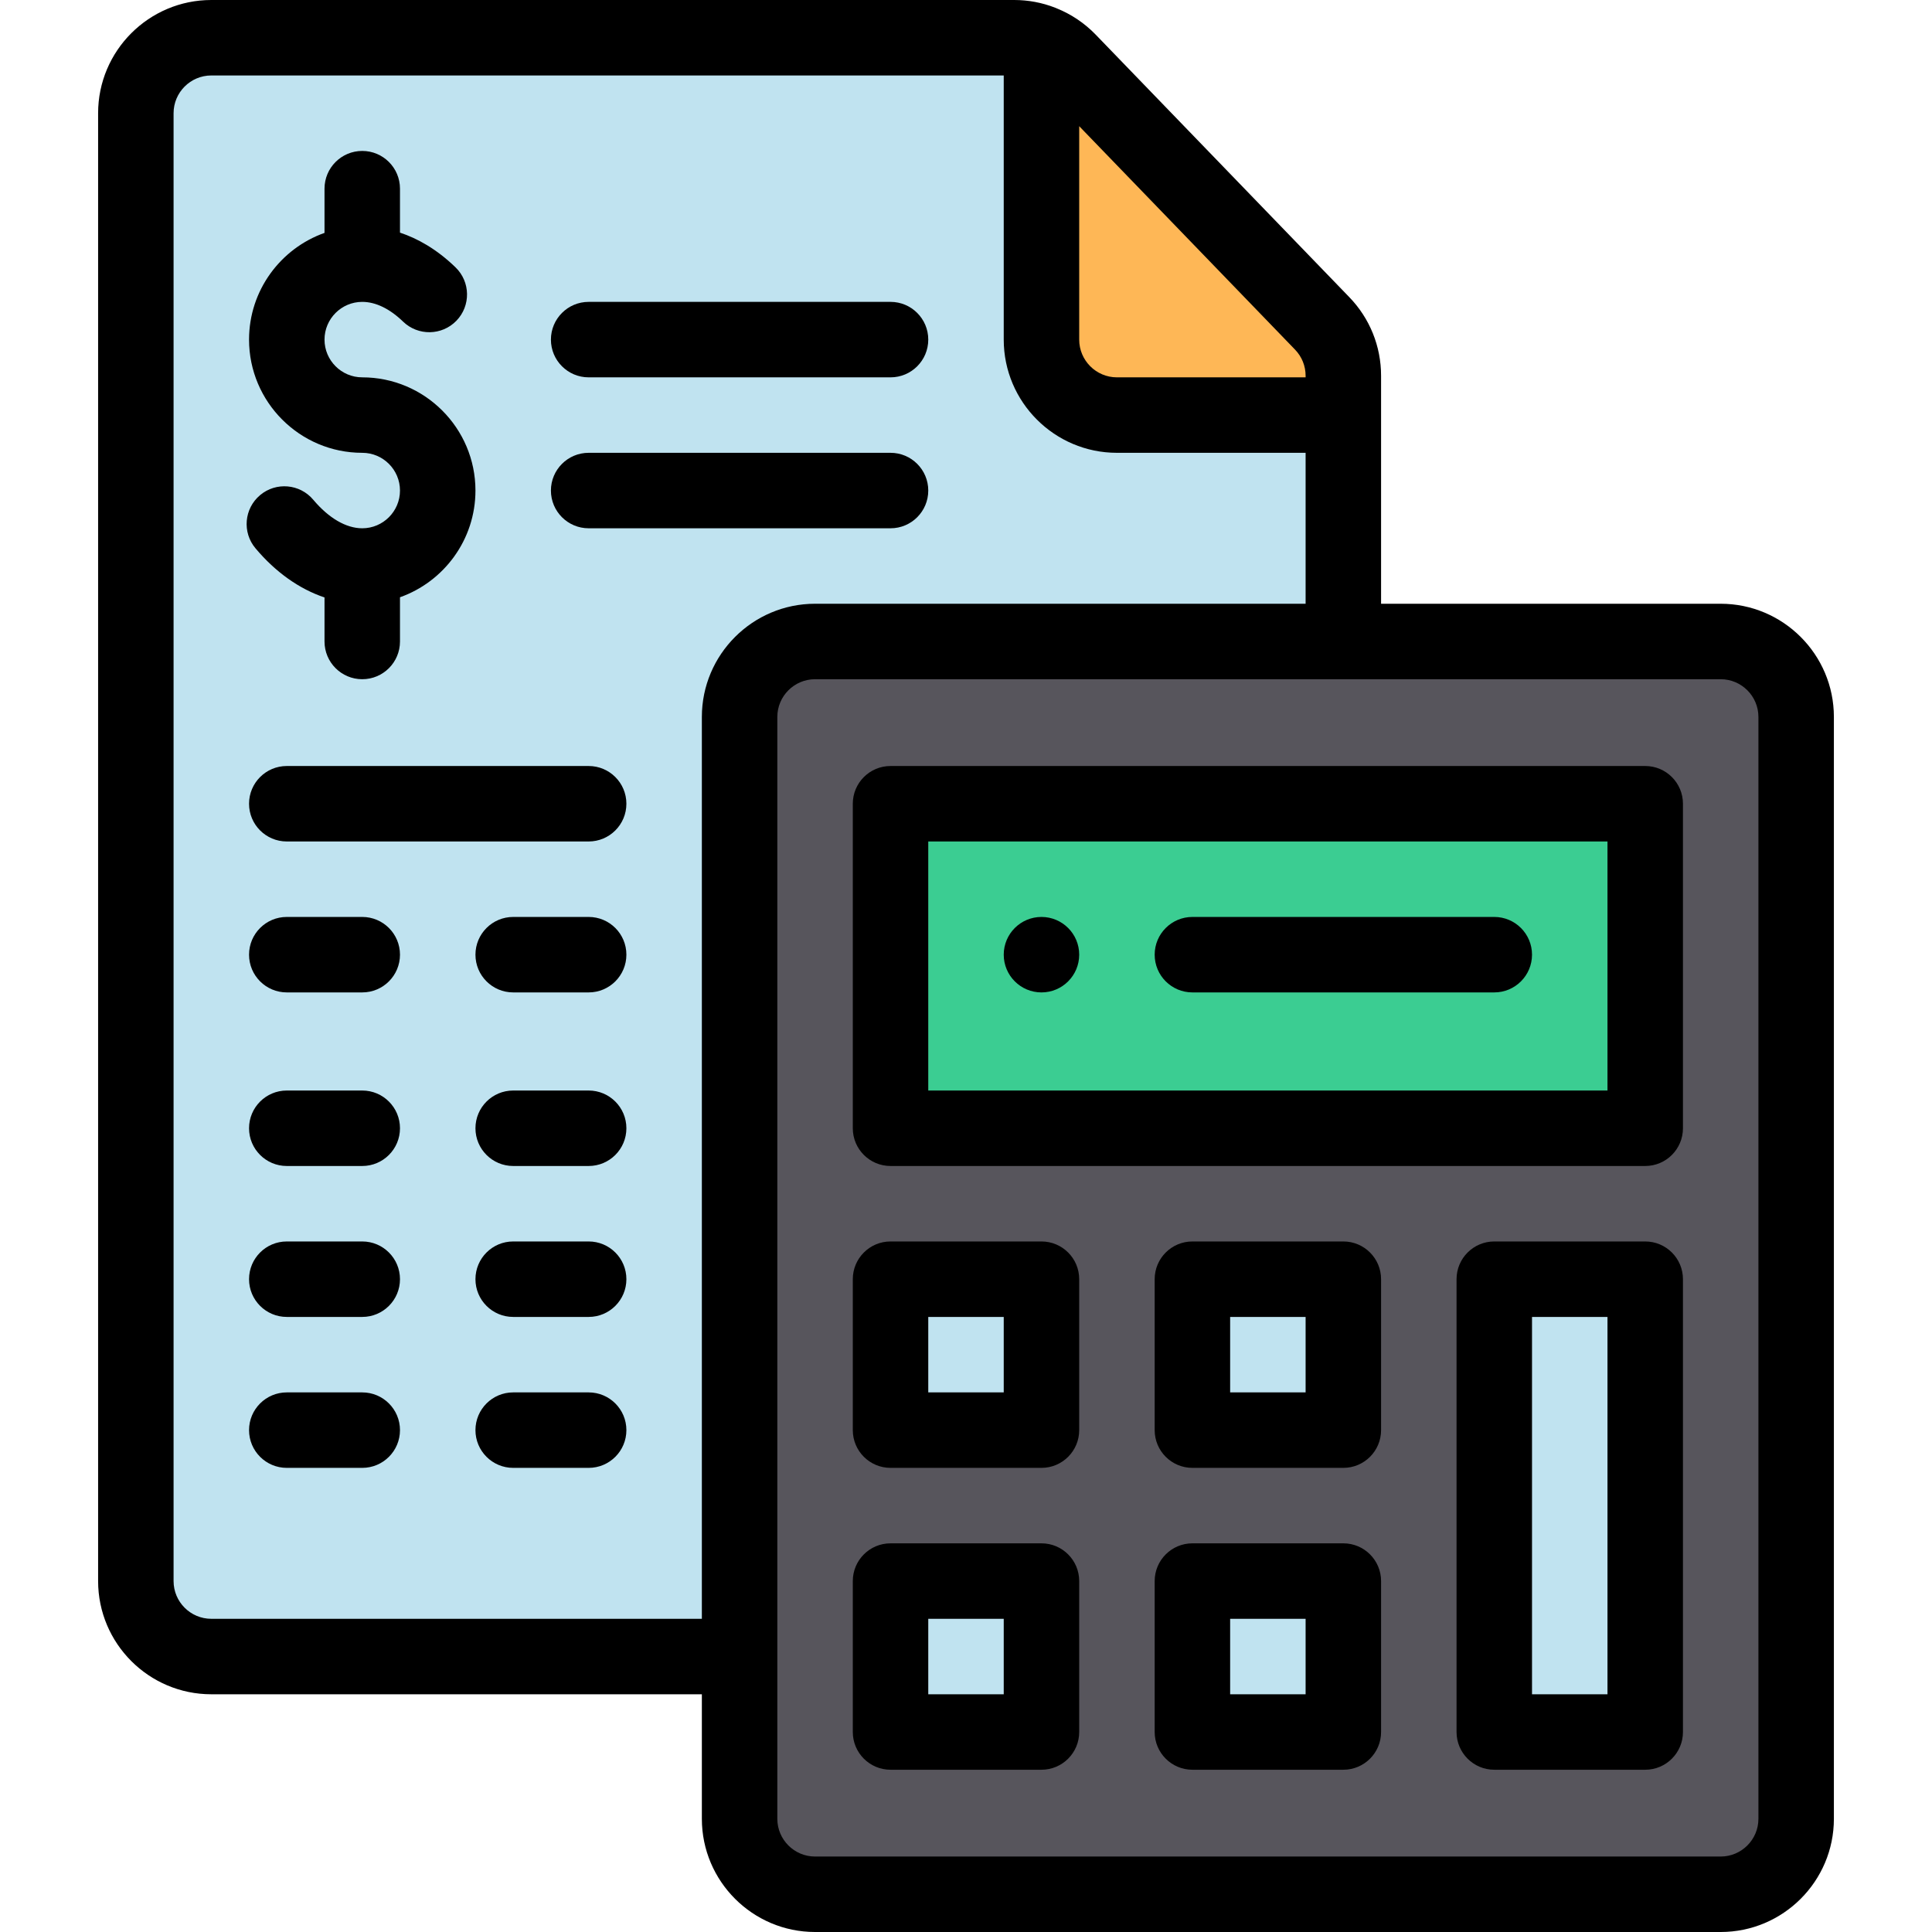
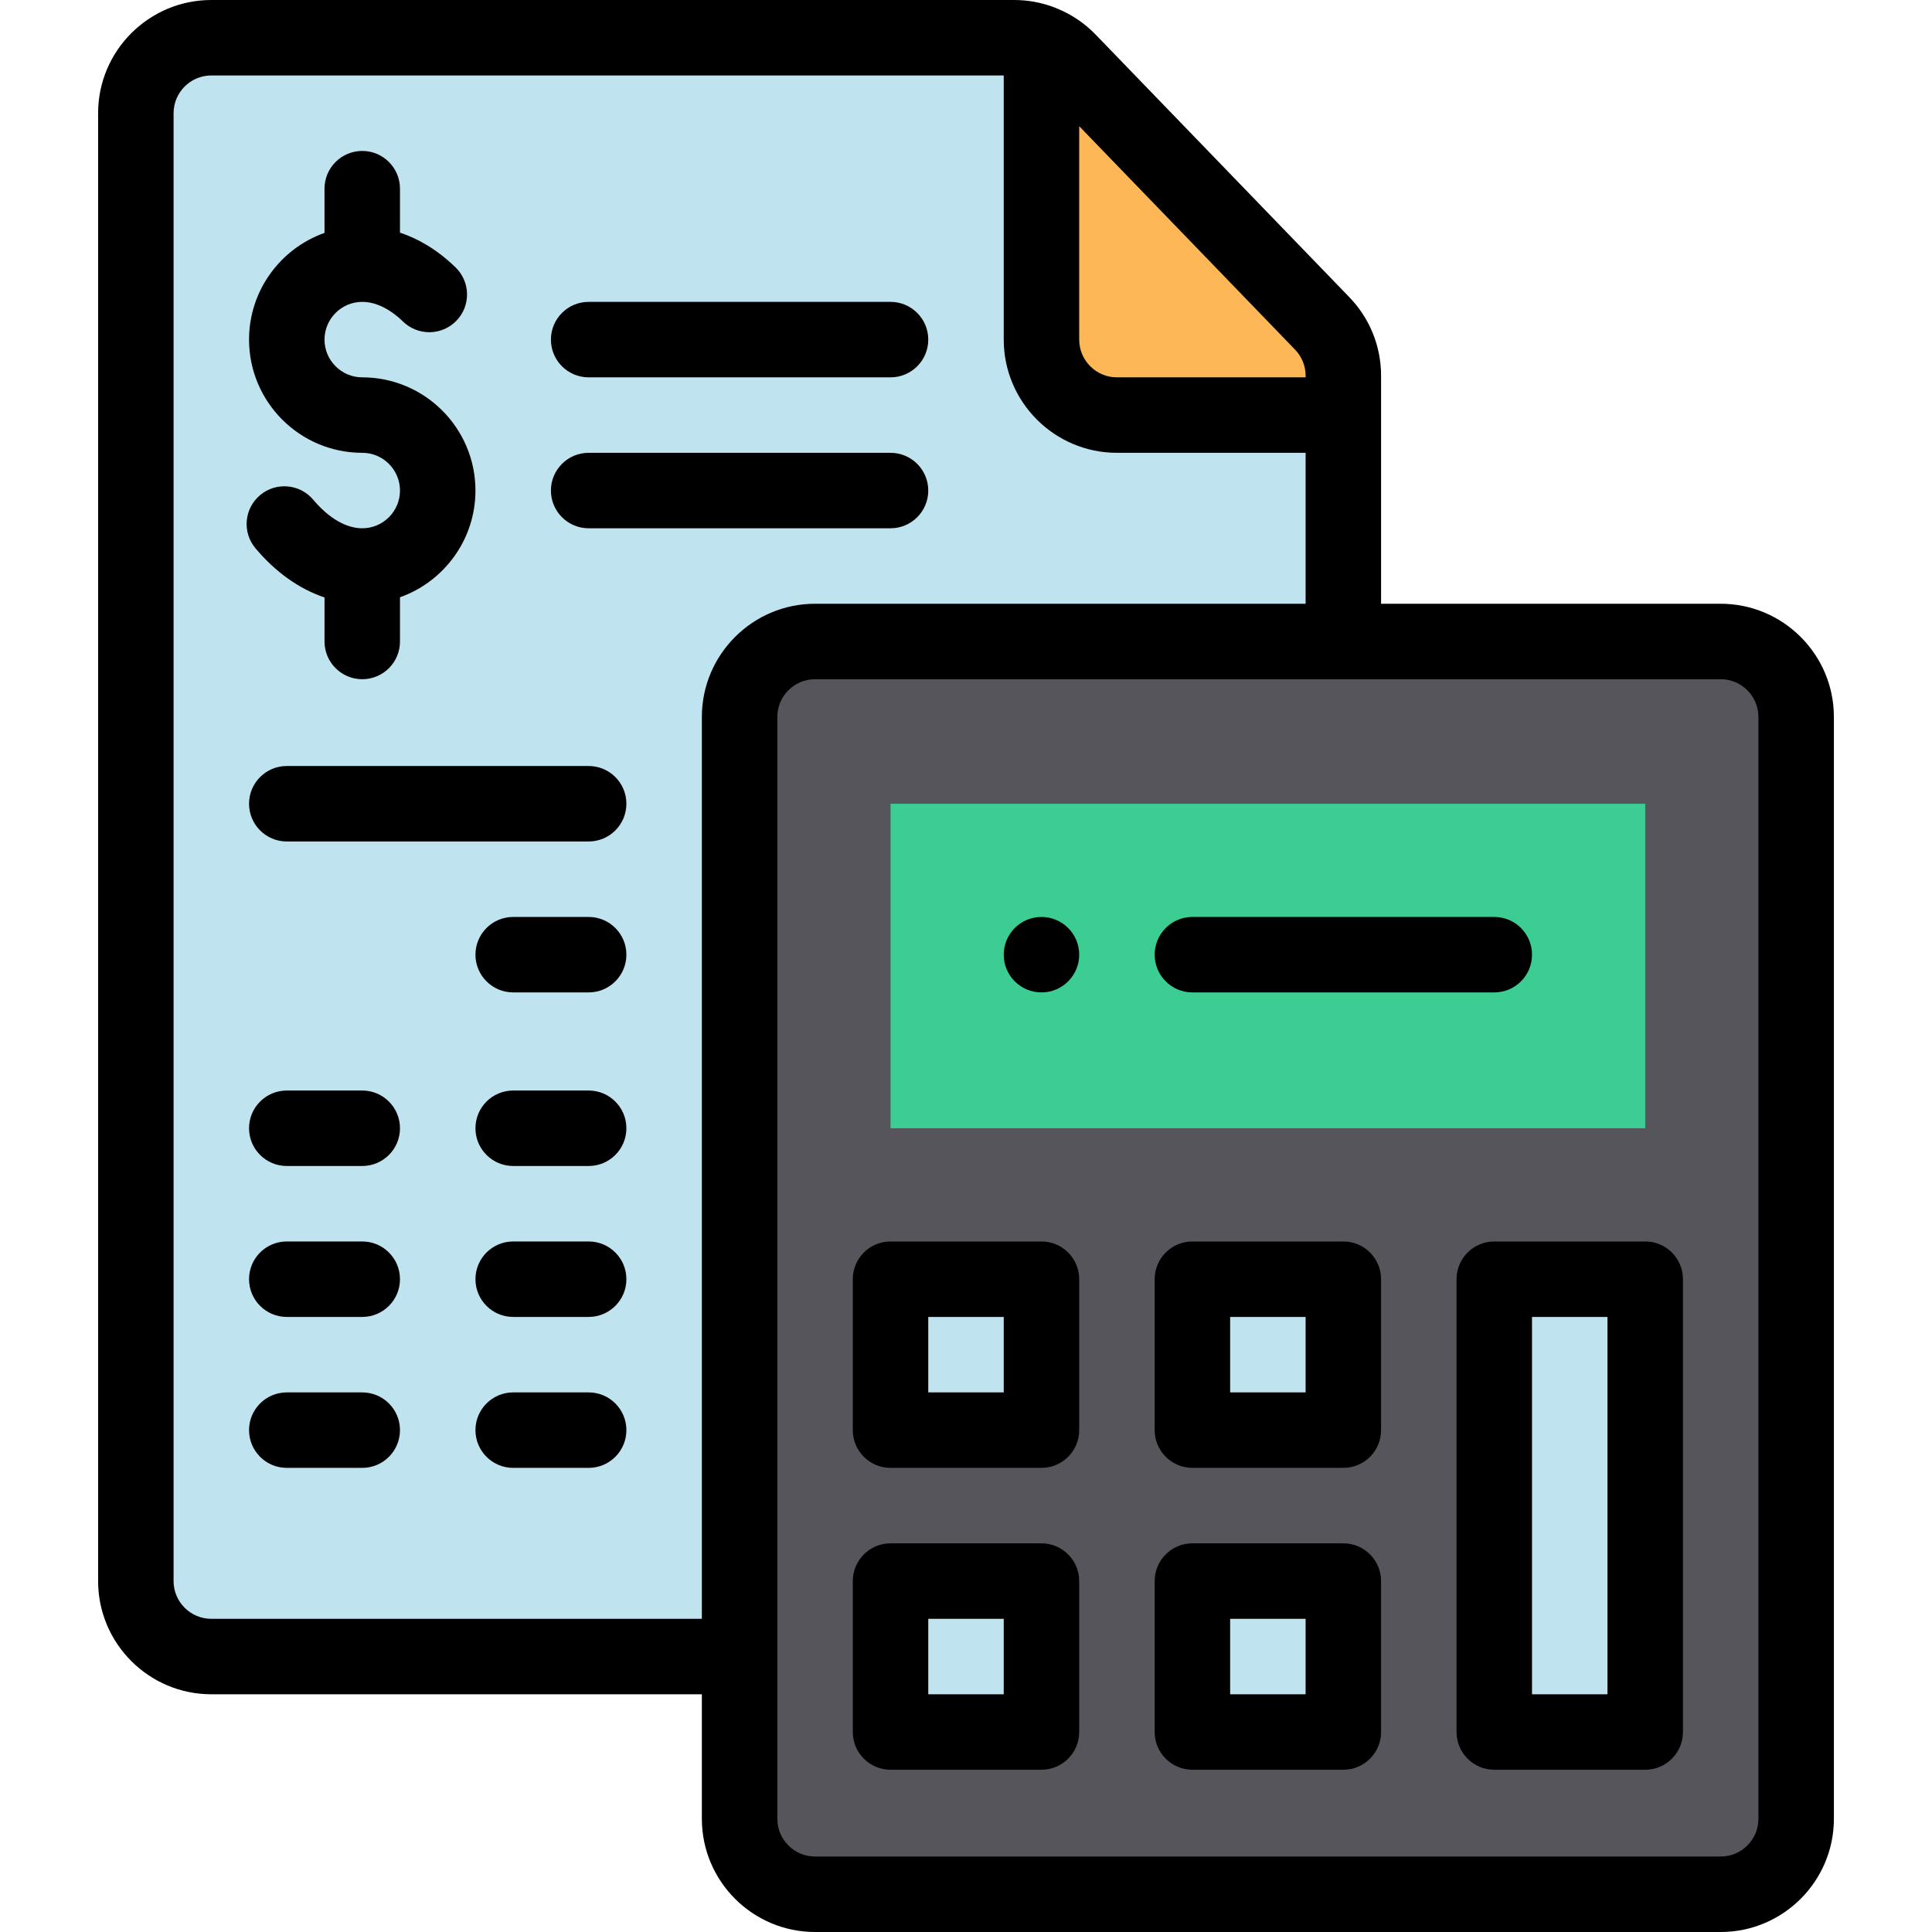
<svg xmlns="http://www.w3.org/2000/svg" id="Capa_1" style="enable-background:new 0 0 512 512;" version="1.1" viewBox="0 0 512 512" xml:space="preserve">
  <path d="M268.76,10H56c-11.046,0-20,8.954-20,20v389c0,11.046,8.954,20,20,20h74h66h140  c11.046,0,20-8.954,20-20V170v-24v-44L268.76,10z" style="fill:#C0E3F0;" />
  <path d="M476,190v292c0,11.05-8.95,20-20,20H216c-11.05,0-20-8.95-20-20v-43V190c0-11.05,8.95-20,20-20h140  h100C467.05,170,476,178.95,476,190z" style="fill:#57555C;" />
  <rect height="120" style="fill:#C0E3F0;" width="40" x="396" y="339" />
  <path d="M436,213v86H236v-86H436z" style="fill:#3BCD92;" />
  <g>
    <rect height="40" style="fill:#C0E3F0;" width="40" x="316" y="419" />
    <rect height="40" style="fill:#C0E3F0;" width="40" x="316" y="339" />
  </g>
  <path d="M356,99.59V110h-60c-11.05,0-20-8.95-20-20V11.36c2.67,1.03,5.12,2.64,7.15,4.74l67.23,69.59  C353.99,89.42,356,94.4,356,99.59z" style="fill:#FEB756;" />
  <g>
    <rect height="40" style="fill:#C0E3F0;" width="40" x="236" y="419" />
    <rect height="40" style="fill:#C0E3F0;" width="40" x="236" y="339" />
  </g>
  <path d="M276,263c5.52,0,10-4.48,10-10s-4.48-10-10-10s-10,4.48-10,10C266,258.52,270.48,263,276,263z" />
  <path d="M96,140c-4.273,0-8.885-2.687-12.986-7.564c-3.554-4.229-9.862-4.774-14.089-1.22c-4.228,3.554-4.773,9.862-1.219,14.089  c5.346,6.36,11.632,10.791,18.294,13.025V170c0,5.522,4.477,10,10,10s10-4.478,10-10v-11.72c11.639-4.128,20-15.243,20-28.28  c0-16.542-13.458-30-30-30c-5.514,0-10-4.486-10-10s4.486-10,10-10c3.542,0,7.283,1.808,10.816,5.227  c3.969,3.841,10.301,3.735,14.14-0.232c3.84-3.97,3.736-10.3-0.233-14.141c-5.075-4.911-10.153-7.688-14.724-9.205V50  c0-5.522-4.477-10-10-10s-10,4.478-10,10v11.72C74.361,65.848,66,76.964,66,90c0,16.542,13.458,30,30,30c5.514,0,10,4.486,10,10  C106,135.514,101.514,140,96,140z" />
  <path d="M276,329h-40c-5.523,0-10,4.478-10,10v40c0,5.522,4.477,10,10,10h40c5.522,0,10-4.478,10-10v-40  C286,333.478,281.522,329,276,329z M266,369h-20v-20h20V369z" />
  <path d="M356,329h-40c-5.522,0-10,4.478-10,10v40c0,5.522,4.478,10,10,10h40c5.522,0,10-4.478,10-10v-40  C366,333.478,361.522,329,356,329z M346,369h-20v-20h20V369z" />
  <path d="M276,409h-40c-5.523,0-10,4.478-10,10v40c0,5.522,4.477,10,10,10h40c5.522,0,10-4.478,10-10v-40  C286,413.478,281.522,409,276,409z M266,449h-20v-20h20V449z" />
  <path d="M356,409h-40c-5.522,0-10,4.478-10,10v40c0,5.522,4.478,10,10,10h40c5.522,0,10-4.478,10-10v-40  C366,413.478,361.522,409,356,409z M346,449h-20v-20h20V449z" />
  <path d="M436,329h-40c-5.522,0-10,4.478-10,10v120c0,5.522,4.478,10,10,10h40c5.522,0,10-4.478,10-10V339  C446,333.478,441.522,329,436,329z M426,449h-20V349h20V449z" />
-   <path d="M436,203H236c-5.523,0-10,4.478-10,10v86c0,5.522,4.477,10,10,10h200c5.522,0,10-4.478,10-10v-86  C446,207.478,441.522,203,436,203z M426,289H246v-66h180V289z" />
  <path d="M456,160h-90V99.59c0-7.829-2.996-15.235-8.428-20.848L290.339,9.148c-2.891-2.99-6.444-5.374-10.26-6.918  c-0.136-0.061-0.274-0.117-0.413-0.172c-0.009-0.004-0.019-0.008-0.028-0.012C276.163,0.688,272.503,0,268.76,0H56  C39.458,0,26,13.458,26,30v389c0,16.542,13.458,30,30,30h130v33c0,16.542,13.458,30,30,30h240c16.542,0,30-13.458,30-30V190  C486,173.458,472.542,160,456,160z M343.195,92.646C345.004,94.515,346,96.98,346,99.59V100h-50c-5.514,0-10-4.486-10-10V33.442  L343.195,92.646z M56,429c-5.514,0-10-4.486-10-10V30c0-5.514,4.486-10,10-10h210v70c0,16.542,13.458,30,30,30h50v40H216  c-16.542,0-30,13.458-30,30v239H56z M466,482c0,5.514-4.486,10-10,10H216c-5.514,0-10-4.486-10-10V190c0-5.514,4.486-10,10-10h240  c5.514,0,10,4.486,10,10V482z" />
  <path d="M316,263h80c5.522,0,10-4.478,10-10s-4.478-10-10-10h-80c-5.522,0-10,4.478-10,10S310.478,263,316,263z" />
  <path d="M156,140h80c5.522,0,10-4.478,10-10s-4.478-10-10-10h-80c-5.523,0-10,4.478-10,10S150.477,140,156,140z" />
  <path d="M156,100h80c5.522,0,10-4.478,10-10s-4.478-10-10-10h-80c-5.523,0-10,4.478-10,10S150.477,100,156,100z" />
  <path d="M156,203H76c-5.523,0-10,4.478-10,10s4.477,10,10,10h80c5.523,0,10-4.478,10-10S161.523,203,156,203z" />
-   <path d="M96,243H76c-5.523,0-10,4.478-10,10s4.477,10,10,10h20c5.523,0,10-4.478,10-10S101.523,243,96,243z" />
  <path d="M156,243h-20c-5.523,0-10,4.478-10,10s4.477,10,10,10h20c5.523,0,10-4.478,10-10S161.523,243,156,243z" />
  <path d="M96,289H76c-5.523,0-10,4.478-10,10s4.477,10,10,10h20c5.523,0,10-4.478,10-10S101.523,289,96,289z" />
  <path d="M156,289h-20c-5.523,0-10,4.478-10,10s4.477,10,10,10h20c5.523,0,10-4.478,10-10S161.523,289,156,289z" />
  <path d="M96,329H76c-5.523,0-10,4.478-10,10s4.477,10,10,10h20c5.523,0,10-4.478,10-10S101.523,329,96,329z" />
  <path d="M156,329h-20c-5.523,0-10,4.478-10,10s4.477,10,10,10h20c5.523,0,10-4.478,10-10S161.523,329,156,329z" />
  <path d="M96,369H76c-5.523,0-10,4.478-10,10s4.477,10,10,10h20c5.523,0,10-4.478,10-10S101.523,369,96,369z" />
  <path d="M156,369h-20c-5.523,0-10,4.478-10,10s4.477,10,10,10h20c5.523,0,10-4.478,10-10S161.523,369,156,369z" />
  <g />
  <g />
  <g />
  <g />
  <g />
  <g />
  <g />
  <g />
  <g />
  <g />
  <g />
  <g />
  <g />
  <g />
  <g />
</svg>